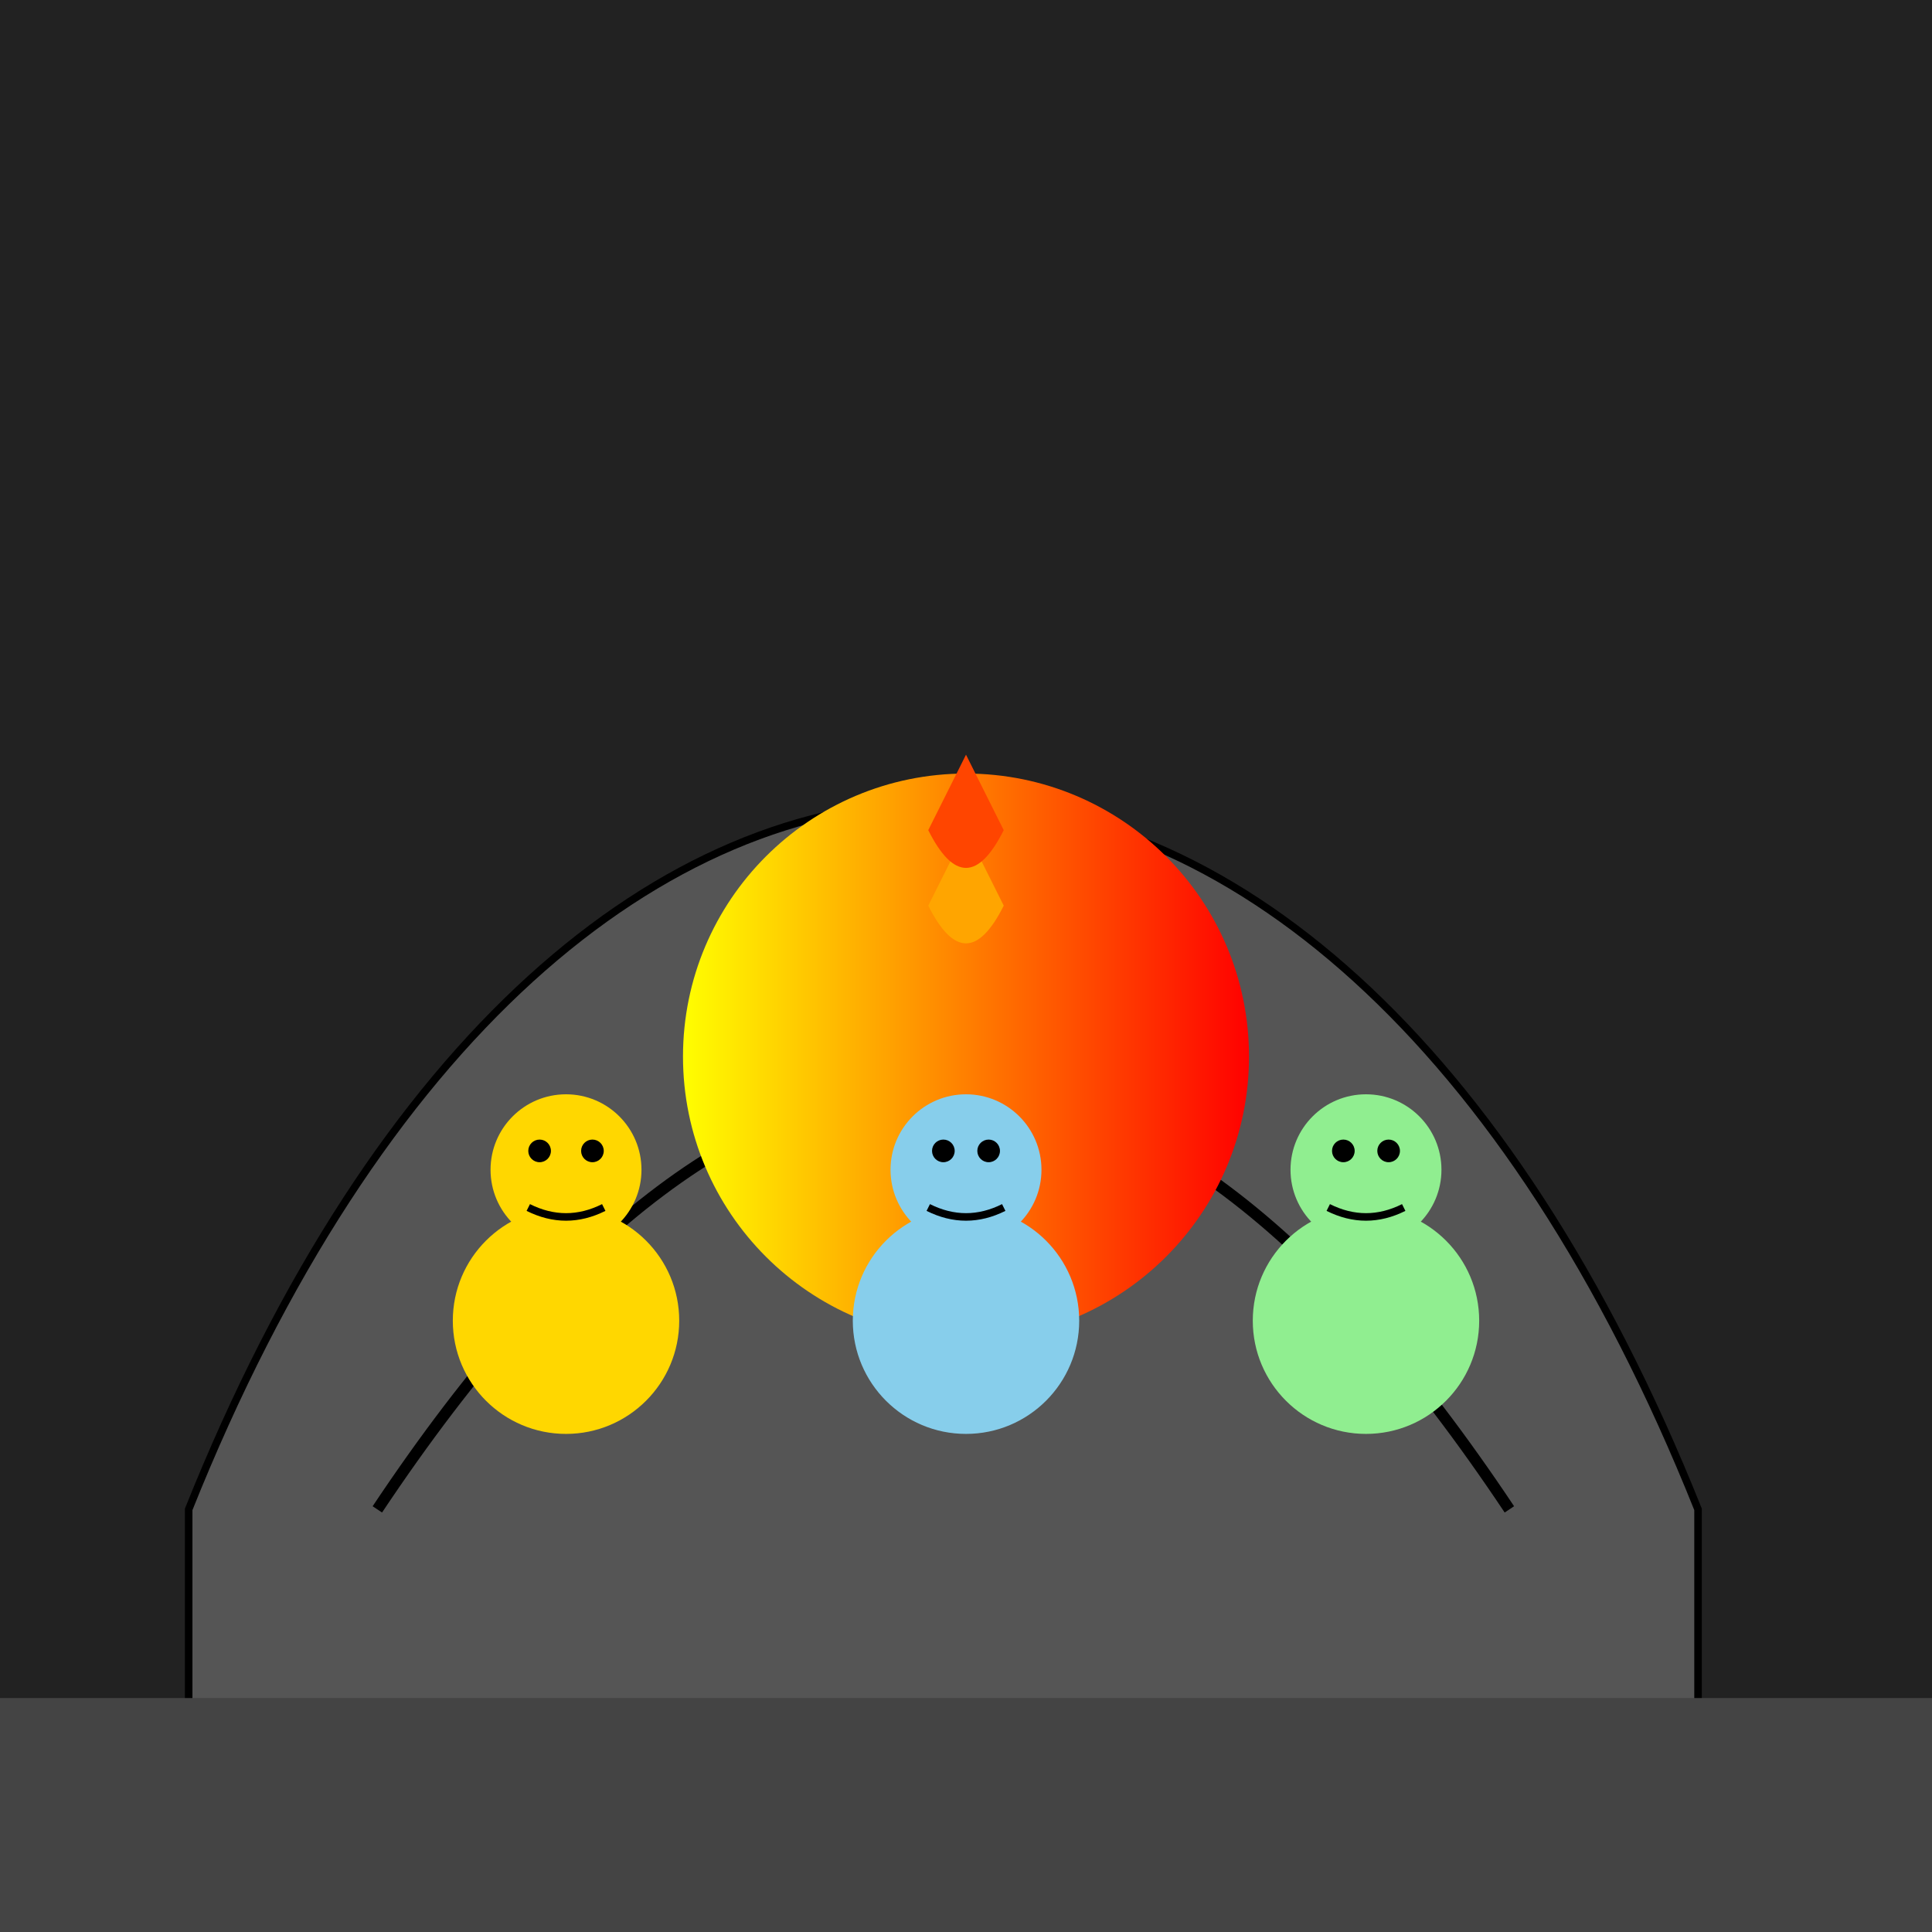
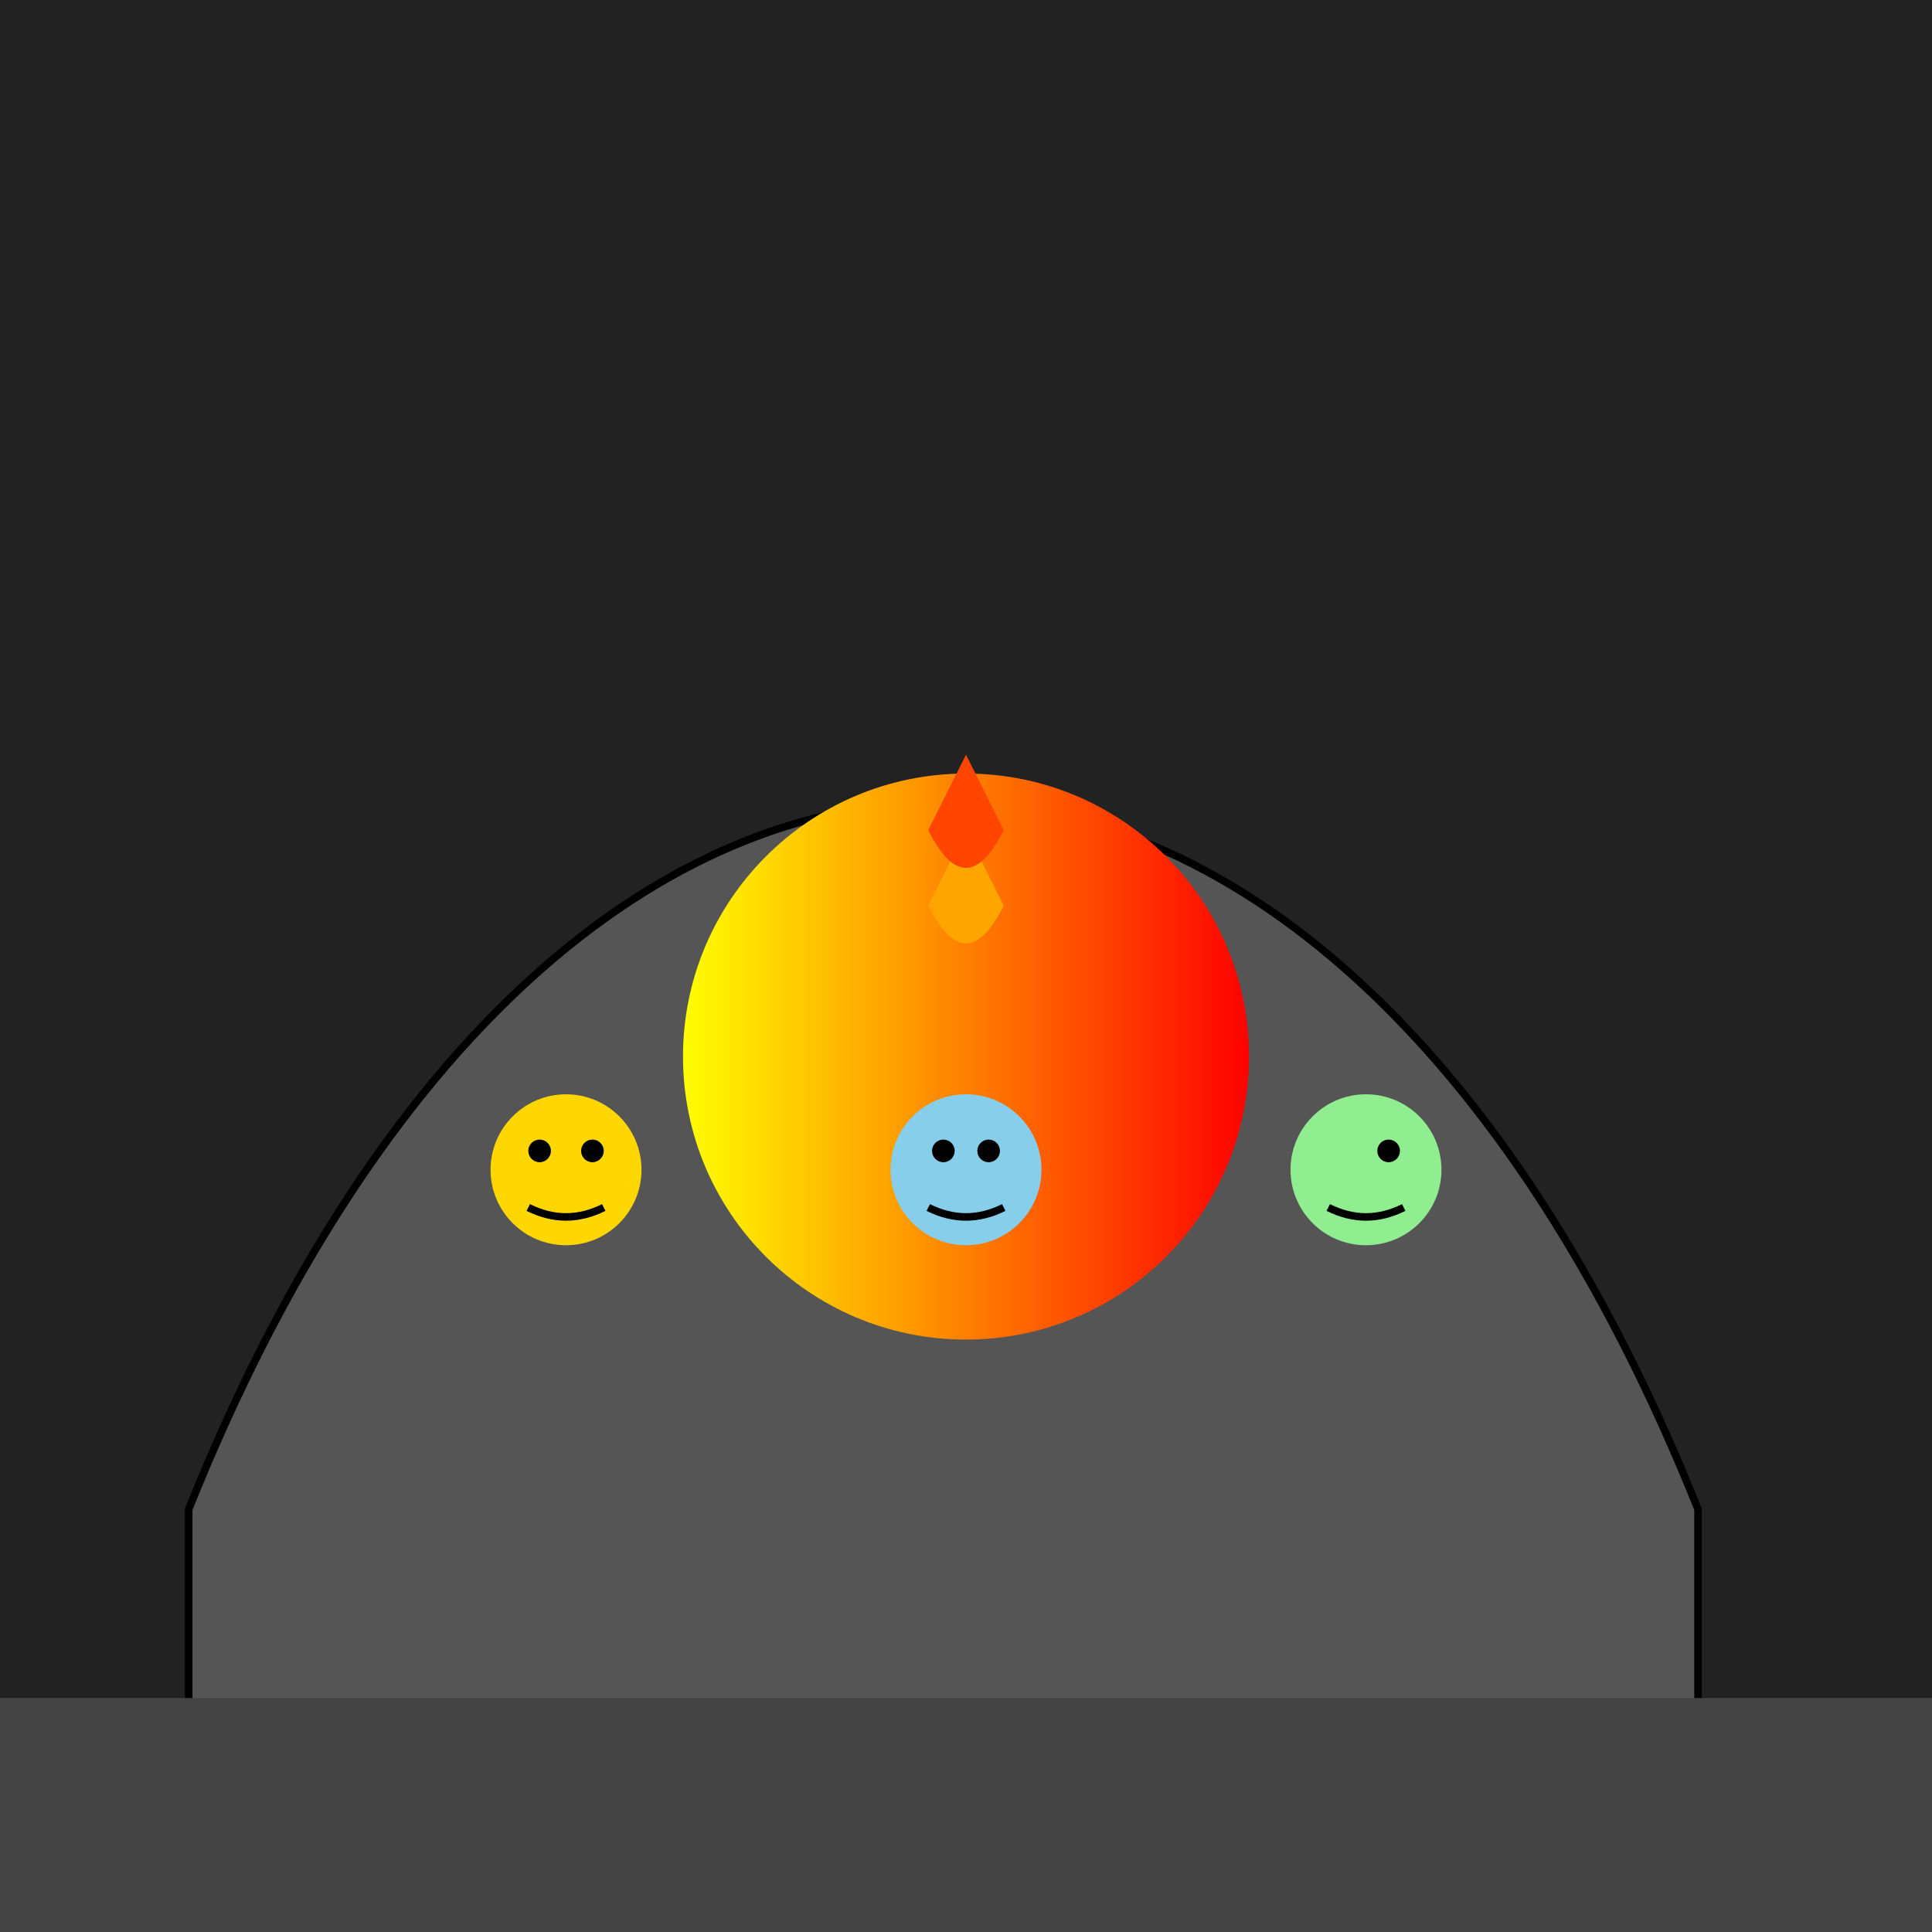
<svg xmlns="http://www.w3.org/2000/svg" viewBox="0 0 512 512">
  <title>Monster House Costume Party!</title>
  <desc>The Monster House gang is having a costume party inside a volcano!  It's way safer than it sounds... probably. Did you know the Monster House's name was Constance?</desc>
  <defs>
    <linearGradient id="grad1" x1="0%" y1="0%" x2="100%" y2="0%">
      <stop offset="0%" style="stop-color:rgb(255,255,0);stop-opacity:1" />
      <stop offset="100%" style="stop-color:rgb(255,0,0);stop-opacity:1" />
    </linearGradient>
  </defs>
  <rect id="background" class="background" width="512" height="512" fill="#222" />
  <path id="volcano_base" class="volcano" d="M 50,400 C 150,150 350,150 450,400 L 450,512 L 50,512 Z" fill="#555" stroke="black" stroke-width="2" />
-   <path id="crater_rim" class="crater" d="M 100,400 C 200,250 300,250 400,400" stroke="black" stroke-width="3" fill="none" />
  <circle id="lava" class="lava" cx="256" cy="280" r="75" fill="url(#grad1)">
    <animate attributeName="r" from="70" to="80" dur="2s" repeatCount="indefinite" begin="0s" fill="freeze" />
    <animate attributeName="cy" from="275" to="285" dur="2s" repeatCount="indefinite" begin="0s" fill="freeze" />
    <animate attributeName="r" from="80" to="70" dur="2s" repeatCount="indefinite" begin="2s" fill="freeze" />
    <animate attributeName="cy" from="285" to="275" dur="2s" repeatCount="indefinite" begin="2s" fill="freeze" />
  </circle>
  <g id="chowder" class="character">
-     <circle id="chowder_body" class="body" cx="150" cy="350" r="30" fill="#FFD700" />
    <circle id="chowder_head" class="head" cx="150" cy="310" r="20" fill="#FFD700" />
    <circle id="chowder_eye1" class="eye" cx="143" cy="305" r="3" fill="black" />
    <circle id="chowder_eye2" class="eye" cx="157" cy="305" r="3" fill="black" />
    <path id="chowder_mouth" class="mouth" d="M 140,320 Q 150,325 160,320" stroke="black" stroke-width="2" fill="none" />
    <animateTransform attributeName="transform" type="translate" from="0 0" to="5 0" dur="0.5s" repeatCount="indefinite" begin="0s" fill="freeze" />
    <animateTransform attributeName="transform" type="translate" from="5 0" to="0 0" dur="0.5s" repeatCount="indefinite" begin="0.5s" fill="freeze" />
  </g>
  <g id="jenny" class="character">
-     <circle id="jenny_body" class="body" cx="256" cy="350" r="30" fill="#87CEEB" />
    <circle id="jenny_head" class="head" cx="256" cy="310" r="20" fill="#87CEEB" />
    <circle id="jenny_eye1" class="eye" cx="250" cy="305" r="3" fill="black" />
    <circle id="jenny_eye2" class="eye" cx="262" cy="305" r="3" fill="black" />
    <path id="jenny_mouth" class="mouth" d="M 246,320 Q 256,325 266,320" stroke="black" stroke-width="2" fill="none" />
    <animateTransform attributeName="transform" type="translate" from="0 0" to="5 0" dur="0.5s" repeatCount="indefinite" begin="0s" fill="freeze" />
    <animateTransform attributeName="transform" type="translate" from="5 0" to="0 0" dur="0.5s" repeatCount="indefinite" begin="0.5s" fill="freeze" />
  </g>
  <g id="dj" class="character">
-     <circle id="dj_body" class="body" cx="362" cy="350" r="30" fill="#90EE90" />
    <circle id="dj_head" class="head" cx="362" cy="310" r="20" fill="#90EE90" />
-     <circle id="dj_eye1" class="eye" cx="356" cy="305" r="3" fill="black" />
    <circle id="dj_eye2" class="eye" cx="368" cy="305" r="3" fill="black" />
    <path id="dj_mouth" class="mouth" d="M 352,320 Q 362,325 372,320" stroke="black" stroke-width="2" fill="none" />
    <animateTransform attributeName="transform" type="translate" from="0 0" to="5 0" dur="0.5s" repeatCount="indefinite" begin="0s" fill="freeze" />
    <animateTransform attributeName="transform" type="translate" from="5 0" to="0 0" dur="0.5s" repeatCount="indefinite" begin="0.5s" fill="freeze" />
  </g>
  <g id="fire" class="fire">
    <path id="fire1" class="flame" d="M256,220 L246,240 Q256,260 266,240 Z" fill="#FFA500">
      <animate attributeName="d" values="M256,220 L246,240 Q256,260 266,240 Z;M256,230 L246,250 Q256,270 266,250 Z;M256,220 L246,240 Q256,260 266,240 Z" dur="1s" repeatCount="indefinite" begin="0s" fill="freeze" />
    </path>
    <path id="fire2" class="flame" d="M256,200 L246,220 Q256,240 266,220 Z" fill="#FF4500">
      <animate attributeName="d" values="M256,200 L246,220 Q256,240 266,220 Z;M256,210 L246,230 Q256,250 266,230 Z;M256,200 L246,220 Q256,240 266,220 Z" dur="1s" repeatCount="indefinite" begin="0.2s" fill="freeze" />
    </path>
  </g>
  <rect id="ground" class="ground" x="0" y="450" width="512" height="62" fill="#444" />
</svg>